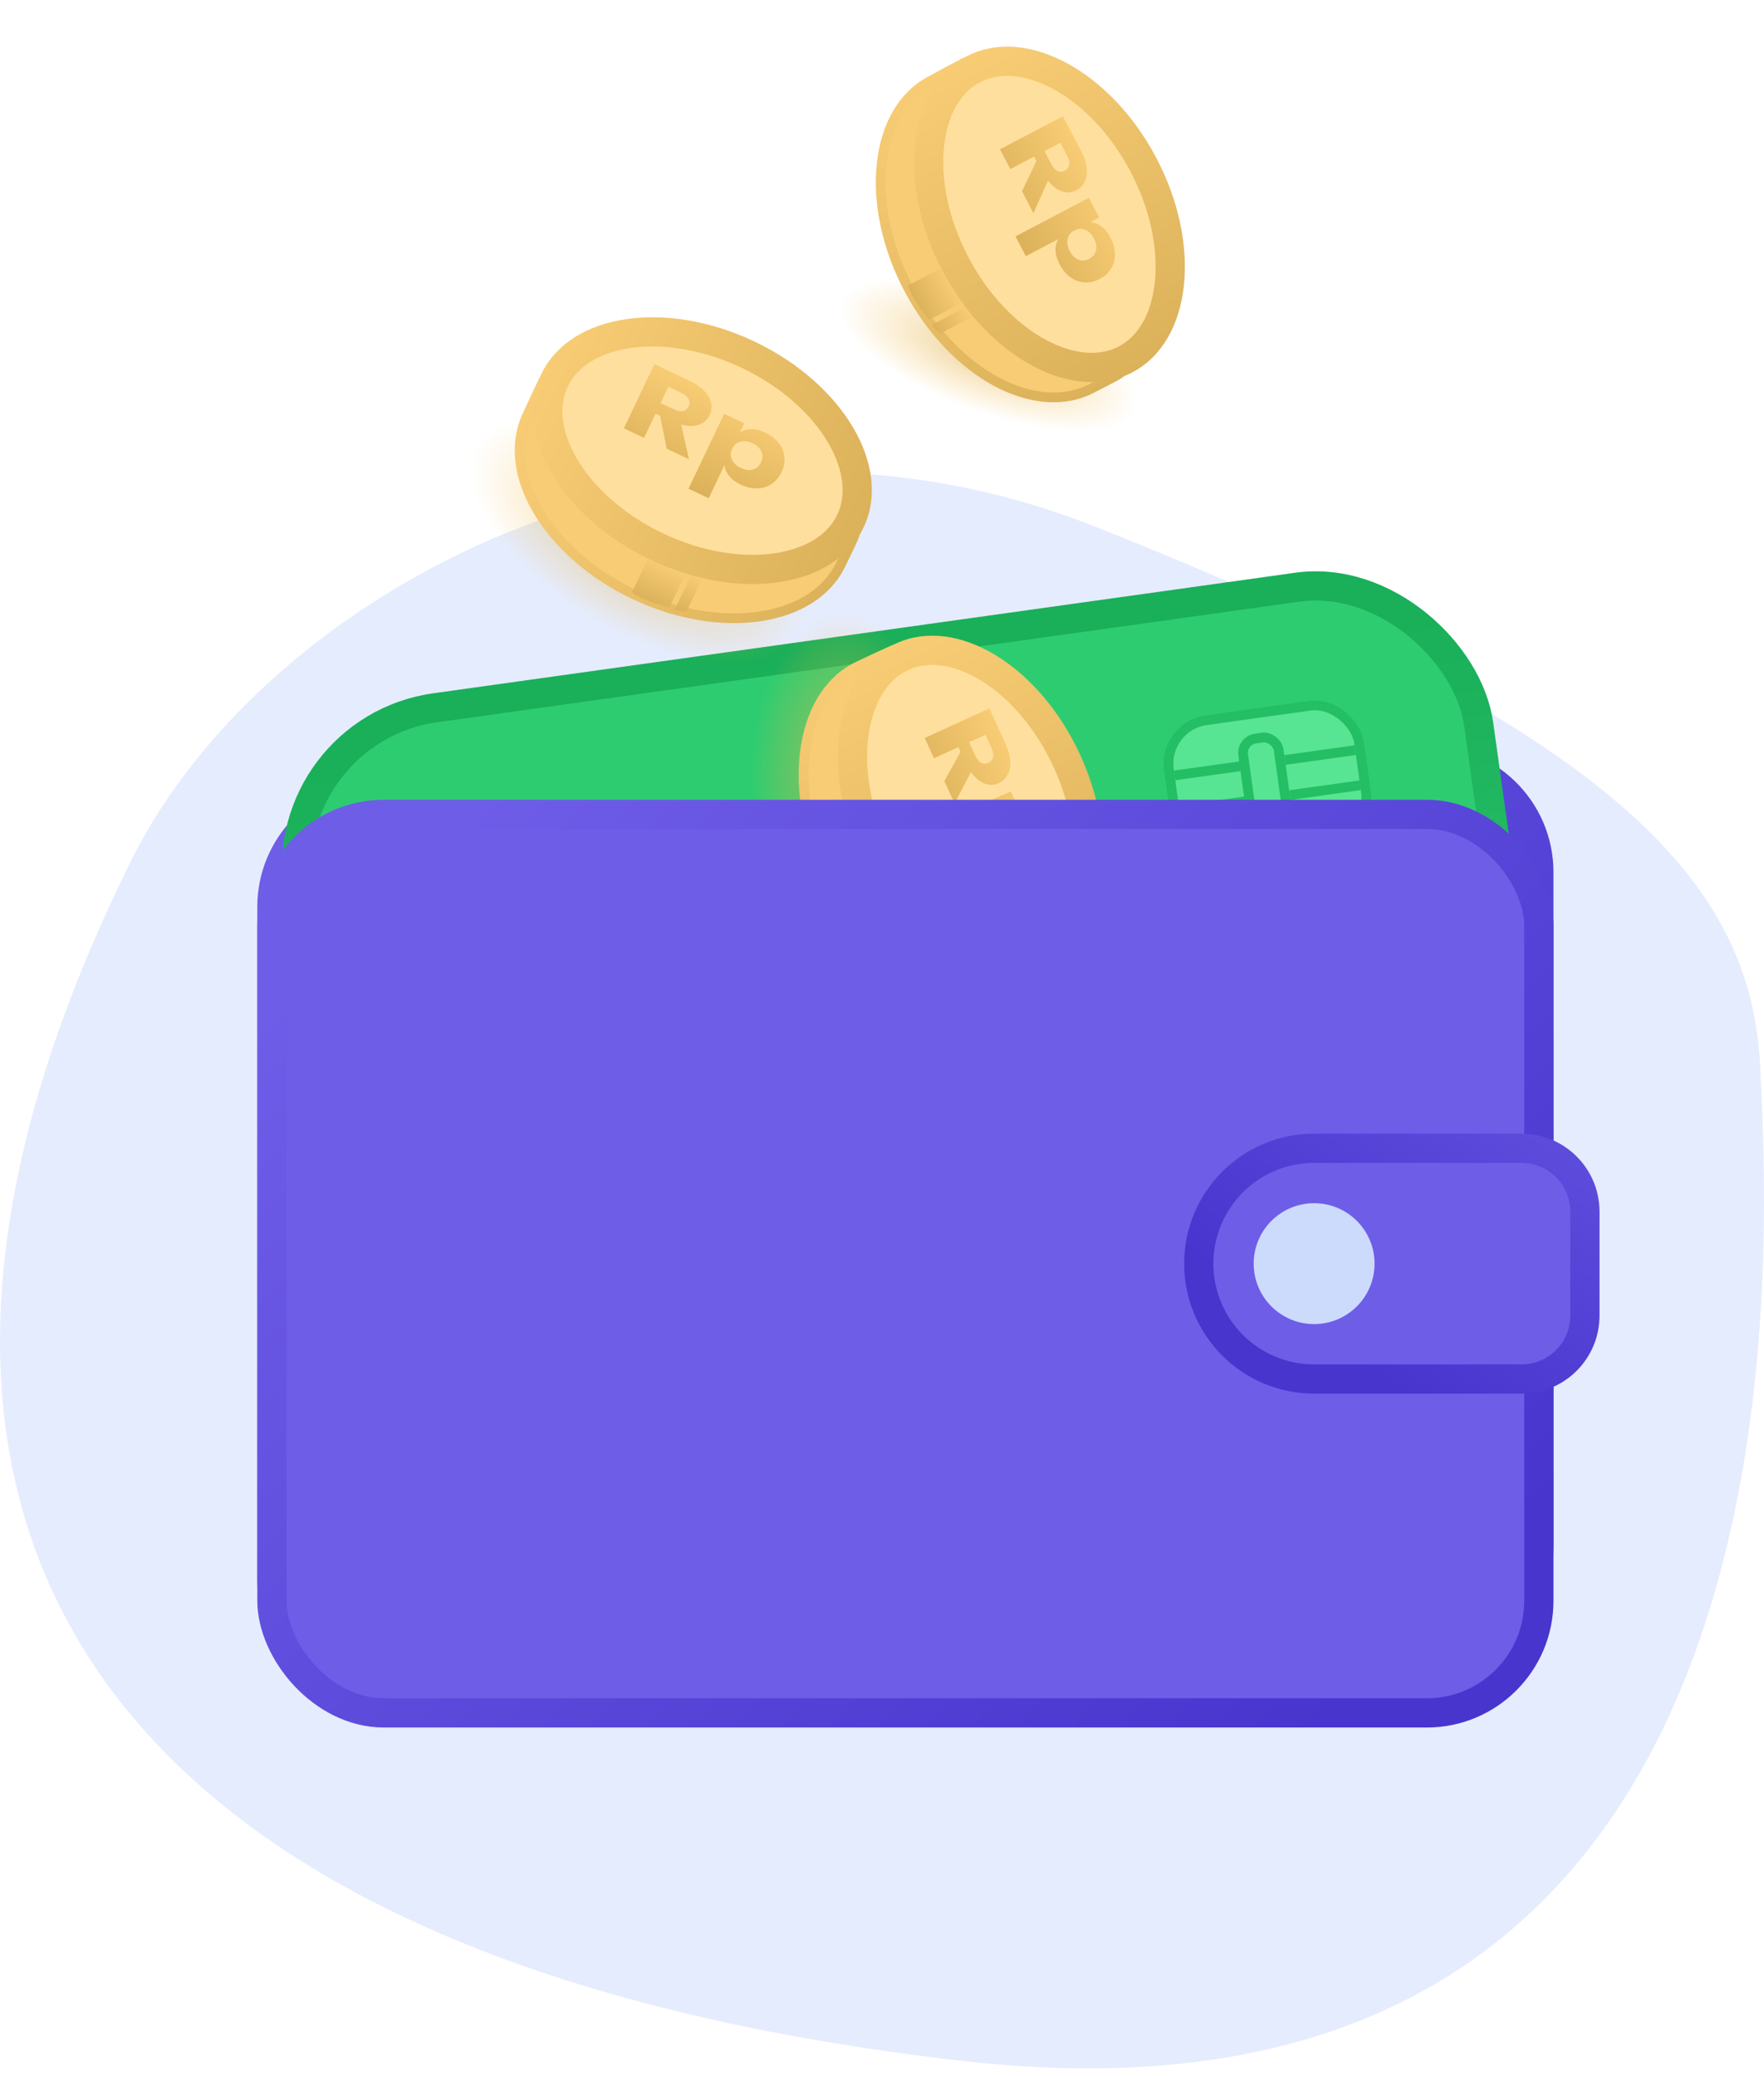
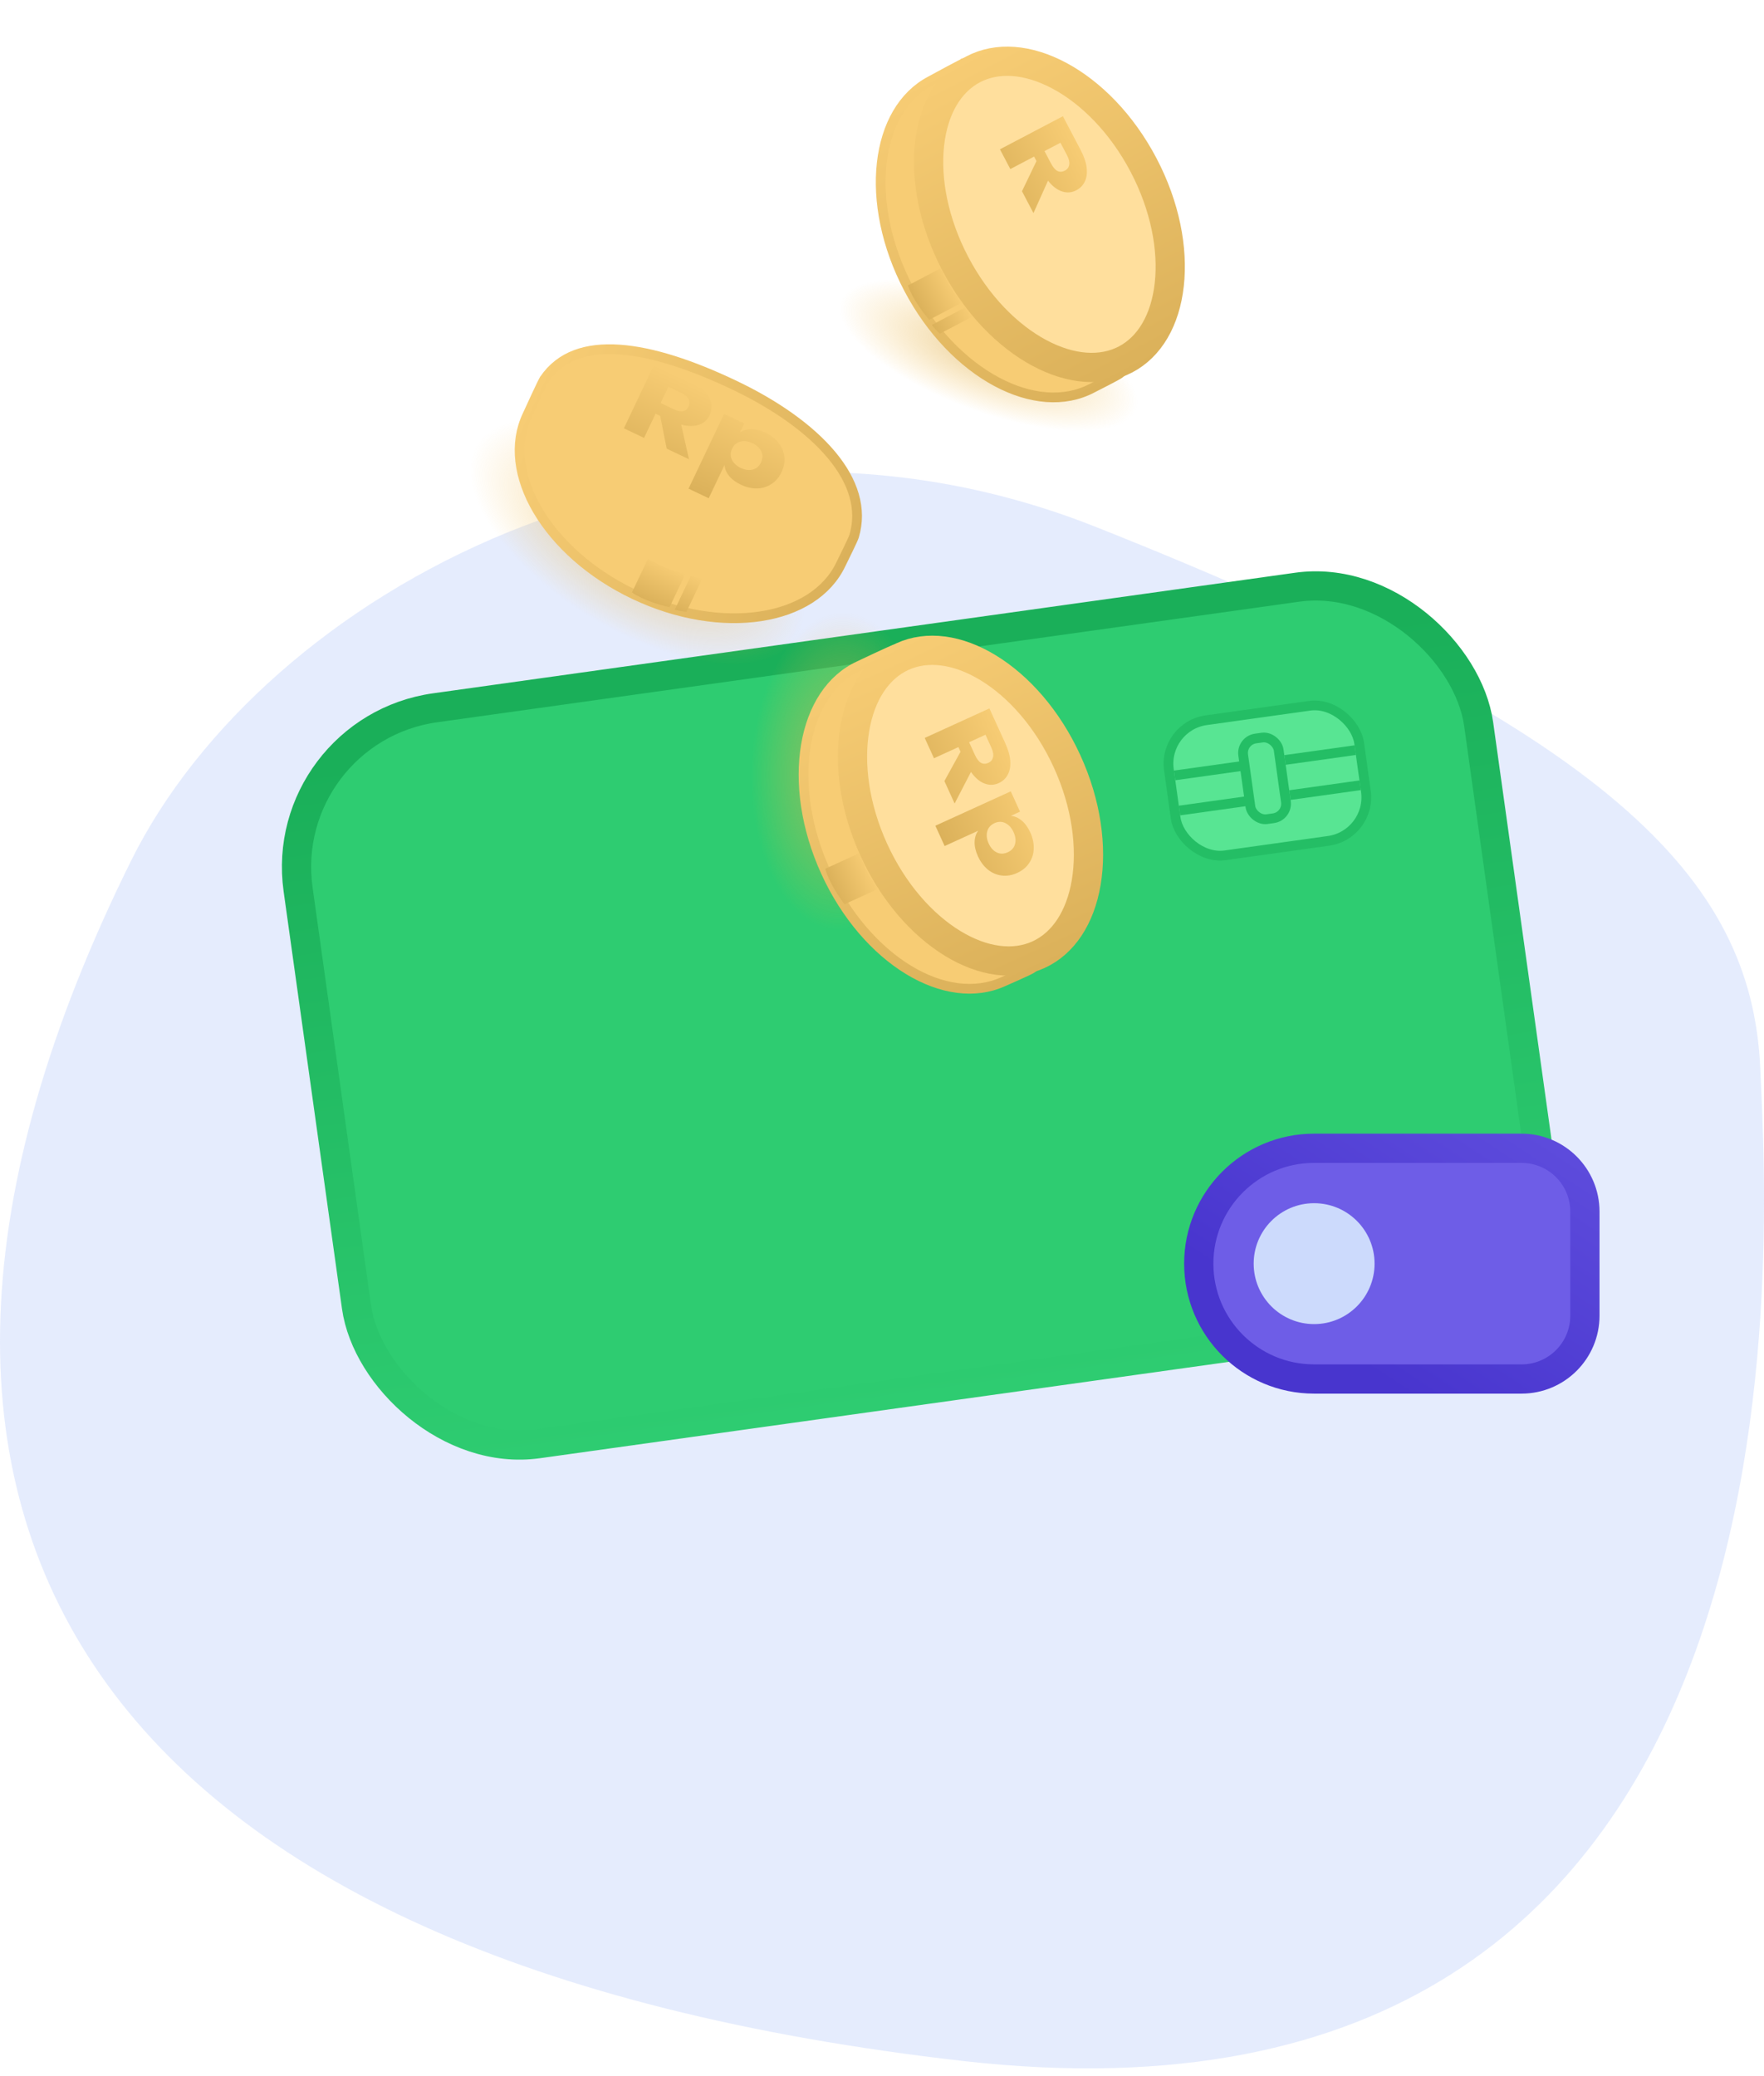
<svg xmlns="http://www.w3.org/2000/svg" width="181" height="213" viewBox="0 0 181 213" fill="none">
  <path opacity="0.5" d="M112.393 54.046C70.101 37.271 27.07 60.839 13.456 88.305C-20.508 156.822 10.502 201.418 98.807 211.459C187.112 221.5 181.501 129.061 180.615 109.569C179.729 90.077 165.257 75.015 112.393 54.046Z" fill="#CCDAFC" />
-   <path d="M39.021 81.547C32.821 81.753 27.902 86.838 27.902 93.041V162.137C27.902 168.638 33.287 173.847 39.784 173.631L146.778 170.077C152.977 169.871 157.896 164.786 157.896 158.584V89.487C157.896 82.986 152.512 77.778 146.014 77.993L39.021 81.547Z" fill="url(#paint0_linear_776_172)" stroke="url(#paint1_linear_776_172)" stroke-width="3" />
  <rect x="159.998" y="133.472" width="122.315" height="76.243" rx="16.5" transform="rotate(172.038 159.998 133.472)" fill="#2ECC71" stroke="url(#paint2_linear_776_172)" stroke-width="3" />
  <g opacity="0.5">
    <rect x="119.314" y="74.519" width="19.712" height="13.995" rx="4.5" transform="rotate(-7.962 119.314 74.519)" fill="#82FDB6" stroke="#1AAF59" />
    <line x1="127.731" y1="78.55" x2="120.524" y2="79.558" stroke="#1AAF59" />
    <line x1="128.235" y1="82.153" x2="121.028" y2="83.161" stroke="#1AAF59" />
    <line x1="139.056" y1="76.966" x2="131.849" y2="77.974" stroke="#1AAF59" />
    <line x1="139.561" y1="80.569" x2="132.355" y2="81.577" stroke="#1AAF59" />
    <rect x="127.352" y="75.979" width="3.678" height="8.356" rx="1.5" transform="rotate(-7.962 127.352 75.979)" stroke="#1AAF59" />
  </g>
  <ellipse cx="86.227" cy="79.113" rx="16.28" ry="9.17" transform="rotate(91.417 86.227 79.113)" fill="url(#paint3_radial_776_172)" />
  <path d="M106.386 79.57C108.333 83.838 109.441 88.01 109.427 91.516C109.413 95.015 108.285 97.783 105.832 99.391C105.776 99.428 105.606 99.516 105.335 99.645C105.077 99.767 104.761 99.911 104.441 100.054C104.093 100.21 103.733 100.368 103.449 100.494C103.218 100.595 103.037 100.675 102.949 100.715C100.028 102.048 96.535 101.531 93.21 99.505C89.889 97.48 86.788 93.974 84.725 89.453C82.663 84.931 82.047 80.291 82.695 76.456C83.343 72.617 85.243 69.64 88.163 68.308C88.254 68.266 88.477 68.16 88.772 68.021C89.128 67.853 89.588 67.635 90.041 67.424C90.46 67.228 90.877 67.036 91.214 66.885C91.383 66.81 91.529 66.746 91.644 66.698C91.702 66.674 91.75 66.655 91.788 66.641C91.807 66.633 91.822 66.628 91.834 66.624L91.848 66.619L91.852 66.618L91.853 66.618L91.853 66.618C94.659 65.823 97.281 66.862 99.736 69.235C102.2 71.616 104.431 75.286 106.386 79.57Z" fill="#F7CC74" stroke="url(#paint4_linear_776_172)" />
  <path d="M109.499 78.134C111.49 82.498 112.064 86.936 111.454 90.549C110.842 94.173 109.085 96.801 106.557 97.954C104.028 99.108 100.892 98.712 97.754 96.8C94.625 94.892 91.649 91.55 89.658 87.186C87.667 82.822 87.093 78.385 87.704 74.771C88.316 71.148 90.073 68.52 92.601 67.366C95.129 66.213 98.266 66.609 101.404 68.521C104.533 70.428 107.508 73.77 109.499 78.134Z" fill="#FFDF9D" stroke="url(#paint5_linear_776_172)" stroke-width="3" />
  <path d="M90.158 91.179C89.237 90.301 88.451 88.387 88.173 87.54L84.68 89.134C85.053 90.522 86.159 92.138 86.665 92.773L90.158 91.179Z" fill="url(#paint6_linear_776_172)" />
-   <path d="M91.16 92.669C90.749 92.337 90.483 91.896 90.401 91.717L86.908 93.311C87.006 93.525 87.455 94.035 87.667 94.263L91.16 92.669Z" fill="url(#paint7_linear_776_172)" />
  <path d="M96.902 80.137L98.558 77.129L98.341 76.654L95.834 77.798L94.883 75.714L101.521 72.685L103.145 76.244C103.456 76.926 103.629 77.544 103.662 78.098C103.696 78.652 103.606 79.12 103.395 79.501C103.189 79.88 102.883 80.162 102.476 80.347C101.994 80.567 101.505 80.579 101.007 80.384C100.514 80.197 100.054 79.803 99.629 79.202L97.952 82.441L96.902 80.137ZM99.44 76.153L100.029 77.445C100.218 77.859 100.426 78.132 100.652 78.264C100.885 78.394 101.14 78.395 101.415 78.27C101.678 78.15 101.838 77.954 101.896 77.682C101.957 77.419 101.895 77.084 101.71 76.678L101.12 75.386L99.44 76.153Z" fill="url(#paint8_linear_776_172)" />
  <path d="M105.713 85.403C105.969 85.964 106.087 86.514 106.068 87.052C106.059 87.596 105.909 88.087 105.617 88.524C105.335 88.967 104.919 89.314 104.368 89.565C103.823 89.814 103.288 89.901 102.763 89.826C102.241 89.76 101.769 89.554 101.346 89.207C100.933 88.865 100.598 88.414 100.343 87.854C100.105 87.334 99.992 86.846 100.003 86.389C100.014 85.932 100.138 85.547 100.373 85.234L96.927 86.806L95.976 84.722L103.713 81.193L104.663 83.276L103.715 83.709C104.106 83.737 104.477 83.896 104.829 84.187C105.181 84.478 105.476 84.883 105.713 85.403ZM103.999 85.376C103.799 84.937 103.518 84.628 103.157 84.45C102.806 84.276 102.433 84.279 102.038 84.459C101.65 84.636 101.403 84.916 101.298 85.298C101.196 85.688 101.245 86.102 101.445 86.541C101.649 86.988 101.925 87.294 102.273 87.459C102.624 87.632 103 87.628 103.4 87.445C103.801 87.262 104.051 86.981 104.15 86.602C104.253 86.231 104.203 85.823 103.999 85.376Z" fill="url(#paint9_linear_776_172)" />
-   <rect x="27.904" y="83.556" width="129.994" height="92.191" rx="11.5" fill="#6E5DE7" stroke="url(#paint10_linear_776_172)" stroke-width="3" />
  <path d="M134.839 117.815C128.301 117.815 123.002 123.114 123.002 129.652C123.002 136.189 128.301 141.488 134.839 141.488H156.123C159.713 141.488 162.623 138.578 162.623 134.988V124.315C162.623 120.725 159.713 117.815 156.123 117.815H134.839Z" fill="#6E5DE7" stroke="url(#paint11_linear_776_172)" stroke-width="3" />
  <circle cx="134.839" cy="129.652" r="6.202" fill="#CCDAFC" />
  <ellipse cx="65.365" cy="55.544" rx="19.215" ry="9.17" transform="rotate(30.928 65.365 55.544)" fill="url(#paint12_radial_776_172)" />
  <path d="M75.302 39.495C79.539 41.508 83.073 43.988 85.318 46.68C87.559 49.368 88.477 52.212 87.635 55.022C87.616 55.086 87.542 55.263 87.417 55.536C87.299 55.795 87.149 56.109 86.996 56.425C86.831 56.768 86.657 57.12 86.52 57.4C86.409 57.625 86.322 57.803 86.28 57.891C84.902 60.79 81.896 62.643 78.048 63.232C74.203 63.82 69.573 63.132 65.084 60.999C60.595 58.866 57.138 55.711 55.165 52.358C53.191 49.003 52.729 45.502 54.106 42.603C54.149 42.513 54.252 42.288 54.388 41.992C54.552 41.633 54.764 41.171 54.975 40.717C55.17 40.298 55.365 39.882 55.526 39.55C55.607 39.384 55.678 39.241 55.735 39.13C55.764 39.075 55.788 39.029 55.808 38.994C55.818 38.976 55.826 38.962 55.832 38.951L55.84 38.939L55.842 38.935L55.843 38.934L55.843 38.934C57.479 36.521 60.155 35.628 63.561 35.864C66.979 36.1 71.049 37.474 75.302 39.495Z" fill="#F7CC74" stroke="url(#paint13_linear_776_172)" />
-   <path d="M76.761 36.391C81.093 38.45 84.389 41.477 86.247 44.635C88.11 47.803 88.457 50.945 87.265 53.455C86.072 55.965 83.417 57.68 79.784 58.236C76.162 58.79 71.733 58.147 67.401 56.088C63.069 54.03 59.773 51.003 57.915 47.844C56.051 44.677 55.705 41.535 56.897 39.025C58.09 36.515 60.745 34.799 64.378 34.243C68 33.689 72.428 34.332 76.761 36.391Z" fill="#FFDF9D" stroke="url(#paint14_linear_776_172)" stroke-width="3" />
  <path d="M70.354 58.824C69.084 58.744 67.25 57.785 66.492 57.316L64.845 60.784C66.024 61.606 67.91 62.132 68.706 62.292L70.354 58.824Z" fill="url(#paint15_linear_776_172)" />
  <path d="M72.079 59.318C71.55 59.329 71.063 59.162 70.885 59.078L69.237 62.545C69.451 62.647 70.122 62.748 70.431 62.786L72.079 59.318Z" fill="url(#paint16_linear_776_172)" />
  <path d="M68.409 46.032L67.74 42.664L67.268 42.44L66.086 44.929L64.017 43.946L67.148 37.355L70.681 39.034C71.359 39.356 71.888 39.718 72.271 40.121C72.653 40.523 72.885 40.938 72.969 41.367C73.055 41.788 73.002 42.201 72.81 42.605C72.583 43.084 72.216 43.408 71.71 43.579C71.212 43.754 70.606 43.748 69.894 43.562L70.695 47.119L68.409 46.032ZM67.787 41.349L69.069 41.959C69.48 42.154 69.815 42.229 70.074 42.185C70.335 42.134 70.531 41.972 70.661 41.698C70.785 41.437 70.781 41.184 70.651 40.939C70.528 40.698 70.265 40.482 69.862 40.29L68.579 39.681L67.787 41.349Z" fill="url(#paint17_linear_776_172)" />
-   <path d="M78.542 44.392C79.098 44.656 79.543 45.001 79.875 45.425C80.218 45.847 80.419 46.32 80.477 46.842C80.546 47.363 80.451 47.896 80.191 48.443C79.934 48.984 79.58 49.395 79.13 49.676C78.688 49.961 78.194 50.107 77.647 50.114C77.111 50.118 76.565 49.988 76.008 49.724C75.492 49.478 75.091 49.177 74.806 48.821C74.521 48.464 74.367 48.091 74.345 47.699L72.72 51.12L70.651 50.137L74.301 42.457L76.37 43.44L75.922 44.381C76.239 44.151 76.626 44.034 77.083 44.03C77.539 44.026 78.026 44.147 78.542 44.392ZM77.212 45.474C76.776 45.267 76.363 45.211 75.972 45.307C75.591 45.401 75.308 45.643 75.122 46.035C74.939 46.42 74.93 46.792 75.094 47.153C75.267 47.517 75.572 47.802 76.007 48.009C76.451 48.22 76.859 48.277 77.231 48.18C77.612 48.086 77.897 47.841 78.086 47.443C78.275 47.045 78.285 46.669 78.117 46.315C77.957 45.965 77.656 45.685 77.212 45.474Z" fill="url(#paint18_linear_776_172)" />
+   <path d="M78.542 44.392C79.098 44.656 79.543 45.001 79.875 45.425C80.218 45.847 80.419 46.32 80.477 46.842C80.546 47.363 80.451 47.896 80.191 48.443C79.934 48.984 79.58 49.395 79.13 49.676C78.688 49.961 78.194 50.107 77.647 50.114C77.111 50.118 76.565 49.988 76.008 49.724C75.492 49.478 75.091 49.177 74.806 48.821C74.521 48.464 74.367 48.091 74.345 47.699L72.72 51.12L70.651 50.137L74.301 42.457L76.37 43.44L75.922 44.381C76.239 44.151 76.626 44.034 77.083 44.03C77.539 44.026 78.026 44.147 78.542 44.392ZM77.212 45.474C76.776 45.267 76.363 45.211 75.972 45.307C75.591 45.401 75.308 45.643 75.122 46.035C74.939 46.42 74.93 46.792 75.094 47.153C75.267 47.517 75.572 47.802 76.007 48.009C76.451 48.22 76.859 48.277 77.231 48.18C77.612 48.086 77.897 47.841 78.086 47.443C78.275 47.045 78.285 46.669 78.117 46.315C77.957 45.965 77.656 45.685 77.212 45.474" fill="url(#paint18_linear_776_172)" />
  <ellipse cx="101.439" cy="36.44" rx="16.167" ry="5.831" transform="rotate(20.138 101.439 36.44)" fill="url(#paint19_radial_776_172)" />
  <path d="M114.301 18.528C116.484 22.68 117.824 26.784 118.005 30.284C118.186 33.779 117.215 36.606 114.855 38.349C114.802 38.388 114.636 38.486 114.373 38.629C114.123 38.766 113.815 38.927 113.503 39.088C113.164 39.263 112.815 39.441 112.537 39.582C112.313 39.696 112.136 39.786 112.05 39.832C109.209 41.325 105.692 41.004 102.26 39.167C98.83 37.331 95.539 34.003 93.227 29.604C90.915 25.205 90.04 20.606 90.473 16.741C90.907 12.872 92.637 9.793 95.478 8.3C95.566 8.254 95.784 8.135 96.07 7.98C96.416 7.792 96.863 7.549 97.304 7.312C97.711 7.094 98.117 6.878 98.445 6.709C98.609 6.625 98.752 6.553 98.864 6.499C98.921 6.471 98.967 6.45 99.004 6.433C99.023 6.425 99.038 6.419 99.049 6.414L99.063 6.408L99.067 6.407L99.068 6.407L99.068 6.406C101.825 5.457 104.501 6.348 107.085 8.579C109.678 10.819 112.111 14.359 114.301 18.528Z" fill="#F7CC74" stroke="url(#paint20_linear_776_172)" />
  <path d="M117.33 16.92C119.562 21.166 120.383 25.565 119.975 29.206C119.566 32.858 117.959 35.581 115.499 36.874C113.039 38.166 109.886 37.946 106.646 36.212C103.415 34.483 100.258 31.312 98.026 27.066C95.795 22.82 94.974 18.421 95.381 14.779C95.79 11.127 97.398 8.405 99.858 7.112C102.317 5.819 105.471 6.039 108.711 7.774C111.942 9.503 115.099 12.674 117.33 16.92Z" fill="#FFDF9D" stroke="url(#paint21_linear_776_172)" stroke-width="3" />
  <path d="M98.748 31.025C97.78 30.199 96.888 28.332 96.563 27.502L93.164 29.288C93.615 30.653 94.809 32.205 95.349 32.811L98.748 31.025Z" fill="url(#paint22_linear_776_172)" />
  <path d="M99.833 32.456C99.404 32.148 99.113 31.722 99.022 31.548L95.623 33.334C95.733 33.543 96.21 34.026 96.434 34.242L99.833 32.456Z" fill="url(#paint23_linear_776_172)" />
  <path d="M104.864 19.623L106.35 16.527L106.107 16.065L103.668 17.347L102.602 15.319L109.061 11.925L110.88 15.387C111.229 16.051 111.436 16.659 111.5 17.21C111.564 17.761 111.502 18.233 111.311 18.625C111.127 19.015 110.837 19.313 110.442 19.521C109.973 19.768 109.484 19.808 108.977 19.64C108.474 19.481 107.993 19.114 107.534 18.538L106.042 21.864L104.864 19.623ZM107.175 15.503L107.836 16.76C108.048 17.163 108.271 17.424 108.504 17.544C108.744 17.66 108.998 17.647 109.266 17.506C109.522 17.372 109.671 17.168 109.713 16.893C109.76 16.627 109.679 16.296 109.471 15.9L108.811 14.644L107.175 15.503Z" fill="url(#paint24_linear_776_172)" />
-   <path d="M113.956 24.389C114.243 24.934 114.391 25.477 114.403 26.015C114.424 26.559 114.301 27.057 114.034 27.51C113.777 27.968 113.381 28.338 112.845 28.62C112.315 28.898 111.786 29.015 111.257 28.97C110.732 28.933 110.249 28.753 109.808 28.43C109.376 28.112 109.017 27.681 108.731 27.135C108.465 26.629 108.325 26.148 108.31 25.692C108.296 25.235 108.397 24.844 108.614 24.518L105.262 26.28L104.196 24.253L111.723 20.297L112.789 22.324L111.866 22.809C112.258 22.815 112.638 22.953 113.005 23.224C113.373 23.495 113.69 23.883 113.956 24.389ZM112.243 24.457C112.019 24.03 111.721 23.738 111.35 23.579C110.99 23.426 110.618 23.45 110.234 23.652C109.856 23.85 109.626 24.143 109.542 24.53C109.462 24.925 109.534 25.336 109.758 25.763C109.987 26.198 110.279 26.488 110.635 26.634C110.996 26.787 111.371 26.761 111.761 26.557C112.151 26.352 112.384 26.057 112.462 25.673C112.545 25.297 112.471 24.892 112.243 24.457Z" fill="url(#paint25_linear_776_172)" />
  <defs>
    <linearGradient id="paint0_linear_776_172" x1="49.029" y1="76.15" x2="143.502" y2="167.24" gradientUnits="userSpaceOnUse">
      <stop stop-color="#6E5DE7" />
      <stop offset="1" stop-color="#4835CE" />
    </linearGradient>
    <linearGradient id="paint1_linear_776_172" x1="49.029" y1="76.15" x2="143.502" y2="167.24" gradientUnits="userSpaceOnUse">
      <stop stop-color="#6E5DE7" />
      <stop offset="1" stop-color="#4835CE" />
    </linearGradient>
    <linearGradient id="paint2_linear_776_172" x1="217.962" y1="132.194" x2="217.962" y2="205.437" gradientUnits="userSpaceOnUse">
      <stop stop-color="#2ECC71" />
      <stop offset="1" stop-color="#1AAF59" />
    </linearGradient>
    <radialGradient id="paint3_radial_776_172" cx="0" cy="0" r="1" gradientUnits="userSpaceOnUse" gradientTransform="translate(86.227 79.113) rotate(90) scale(9.17 16.28)">
      <stop stop-color="#DBB15A" stop-opacity="0.6" />
      <stop offset="1" stop-color="#F8BB3E" stop-opacity="0" />
    </radialGradient>
    <linearGradient id="paint4_linear_776_172" x1="87.943" y1="67.826" x2="103.164" y2="101.188" gradientUnits="userSpaceOnUse">
      <stop stop-color="#F7CC74" />
      <stop offset="1" stop-color="#DBB15A" />
    </linearGradient>
    <linearGradient id="paint5_linear_776_172" x1="91.978" y1="66.001" x2="107.179" y2="99.319" gradientUnits="userSpaceOnUse">
      <stop stop-color="#F7CC74" />
      <stop offset="1" stop-color="#DBB15A" />
    </linearGradient>
    <linearGradient id="paint6_linear_776_172" x1="89.299" y1="89.299" x2="85.464" y2="91.049" gradientUnits="userSpaceOnUse">
      <stop stop-color="#F7CC74" />
      <stop offset="1" stop-color="#DBB15A" />
    </linearGradient>
    <linearGradient id="paint7_linear_776_172" x1="90.915" y1="92.132" x2="87.153" y2="93.848" gradientUnits="userSpaceOnUse">
      <stop stop-color="#F7CC74" />
      <stop offset="1" stop-color="#DBB15A" />
    </linearGradient>
    <linearGradient id="paint8_linear_776_172" x1="104.954" y1="80.209" x2="95.818" y2="84.377" gradientUnits="userSpaceOnUse">
      <stop stop-color="#F7CC74" />
      <stop offset="1" stop-color="#DBB15A" />
    </linearGradient>
    <linearGradient id="paint9_linear_776_172" x1="104.954" y1="80.209" x2="95.818" y2="84.377" gradientUnits="userSpaceOnUse">
      <stop stop-color="#F7CC74" />
      <stop offset="1" stop-color="#DBB15A" />
    </linearGradient>
    <linearGradient id="paint10_linear_776_172" x1="49.031" y1="82.189" x2="139.374" y2="173.337" gradientUnits="userSpaceOnUse">
      <stop stop-color="#6E5DE7" />
      <stop offset="1" stop-color="#4835CE" />
    </linearGradient>
    <linearGradient id="paint11_linear_776_172" x1="177.842" y1="100.762" x2="148.156" y2="145.79" gradientUnits="userSpaceOnUse">
      <stop stop-color="#6E5DE7" />
      <stop offset="1" stop-color="#4835CE" />
    </linearGradient>
    <radialGradient id="paint12_radial_776_172" cx="0" cy="0" r="1" gradientUnits="userSpaceOnUse" gradientTransform="translate(65.365 55.544) rotate(90) scale(9.17 19.215)">
      <stop stop-color="#DBB15A" stop-opacity="0.6" />
      <stop offset="1" stop-color="#F8BB3E" stop-opacity="0" />
    </radialGradient>
    <linearGradient id="paint13_linear_776_172" x1="53.628" y1="42.376" x2="86.749" y2="58.114" gradientUnits="userSpaceOnUse">
      <stop stop-color="#F7CC74" />
      <stop offset="1" stop-color="#DBB15A" />
    </linearGradient>
    <linearGradient id="paint14_linear_776_172" x1="55.542" y1="38.381" x2="88.619" y2="54.099" gradientUnits="userSpaceOnUse">
      <stop stop-color="#F7CC74" />
      <stop offset="1" stop-color="#DBB15A" />
    </linearGradient>
    <linearGradient id="paint15_linear_776_172" x1="68.486" y1="57.937" x2="66.677" y2="61.745" gradientUnits="userSpaceOnUse">
      <stop stop-color="#F7CC74" />
      <stop offset="1" stop-color="#DBB15A" />
    </linearGradient>
    <linearGradient id="paint16_linear_776_172" x1="71.545" y1="59.065" x2="69.771" y2="62.799" gradientUnits="userSpaceOnUse">
      <stop stop-color="#F7CC74" />
      <stop offset="1" stop-color="#DBB15A" />
    </linearGradient>
    <linearGradient id="paint17_linear_776_172" x1="74.617" y1="40.905" x2="70.308" y2="49.974" gradientUnits="userSpaceOnUse">
      <stop stop-color="#F7CC74" />
      <stop offset="1" stop-color="#DBB15A" />
    </linearGradient>
    <linearGradient id="paint18_linear_776_172" x1="74.617" y1="40.905" x2="70.308" y2="49.974" gradientUnits="userSpaceOnUse">
      <stop stop-color="#F7CC74" />
      <stop offset="1" stop-color="#DBB15A" />
    </linearGradient>
    <radialGradient id="paint19_radial_776_172" cx="0" cy="0" r="1" gradientUnits="userSpaceOnUse" gradientTransform="translate(101.439 36.44) rotate(90) scale(5.831 16.167)">
      <stop stop-color="#DBB15A" stop-opacity="0.6" />
      <stop offset="1" stop-color="#F8BB3E" stop-opacity="0" />
    </radialGradient>
    <linearGradient id="paint20_linear_776_172" x1="95.232" y1="7.832" x2="112.292" y2="40.291" gradientUnits="userSpaceOnUse">
      <stop stop-color="#F7CC74" />
      <stop offset="1" stop-color="#DBB15A" />
    </linearGradient>
    <linearGradient id="paint21_linear_776_172" x1="99.16" y1="5.784" x2="116.197" y2="38.201" gradientUnits="userSpaceOnUse">
      <stop stop-color="#F7CC74" />
      <stop offset="1" stop-color="#DBB15A" />
    </linearGradient>
    <linearGradient id="paint22_linear_776_172" x1="97.786" y1="29.195" x2="94.054" y2="31.156" gradientUnits="userSpaceOnUse">
      <stop stop-color="#F7CC74" />
      <stop offset="1" stop-color="#DBB15A" />
    </linearGradient>
    <linearGradient id="paint23_linear_776_172" x1="99.558" y1="31.933" x2="95.898" y2="33.857" gradientUnits="userSpaceOnUse">
      <stop stop-color="#F7CC74" />
      <stop offset="1" stop-color="#DBB15A" />
    </linearGradient>
    <linearGradient id="paint24_linear_776_172" x1="112.908" y1="19.245" x2="104.019" y2="23.916" gradientUnits="userSpaceOnUse">
      <stop stop-color="#F7CC74" />
      <stop offset="1" stop-color="#DBB15A" />
    </linearGradient>
    <linearGradient id="paint25_linear_776_172" x1="112.908" y1="19.245" x2="104.019" y2="23.916" gradientUnits="userSpaceOnUse">
      <stop stop-color="#F7CC74" />
      <stop offset="1" stop-color="#DBB15A" />
    </linearGradient>
  </defs>
</svg>